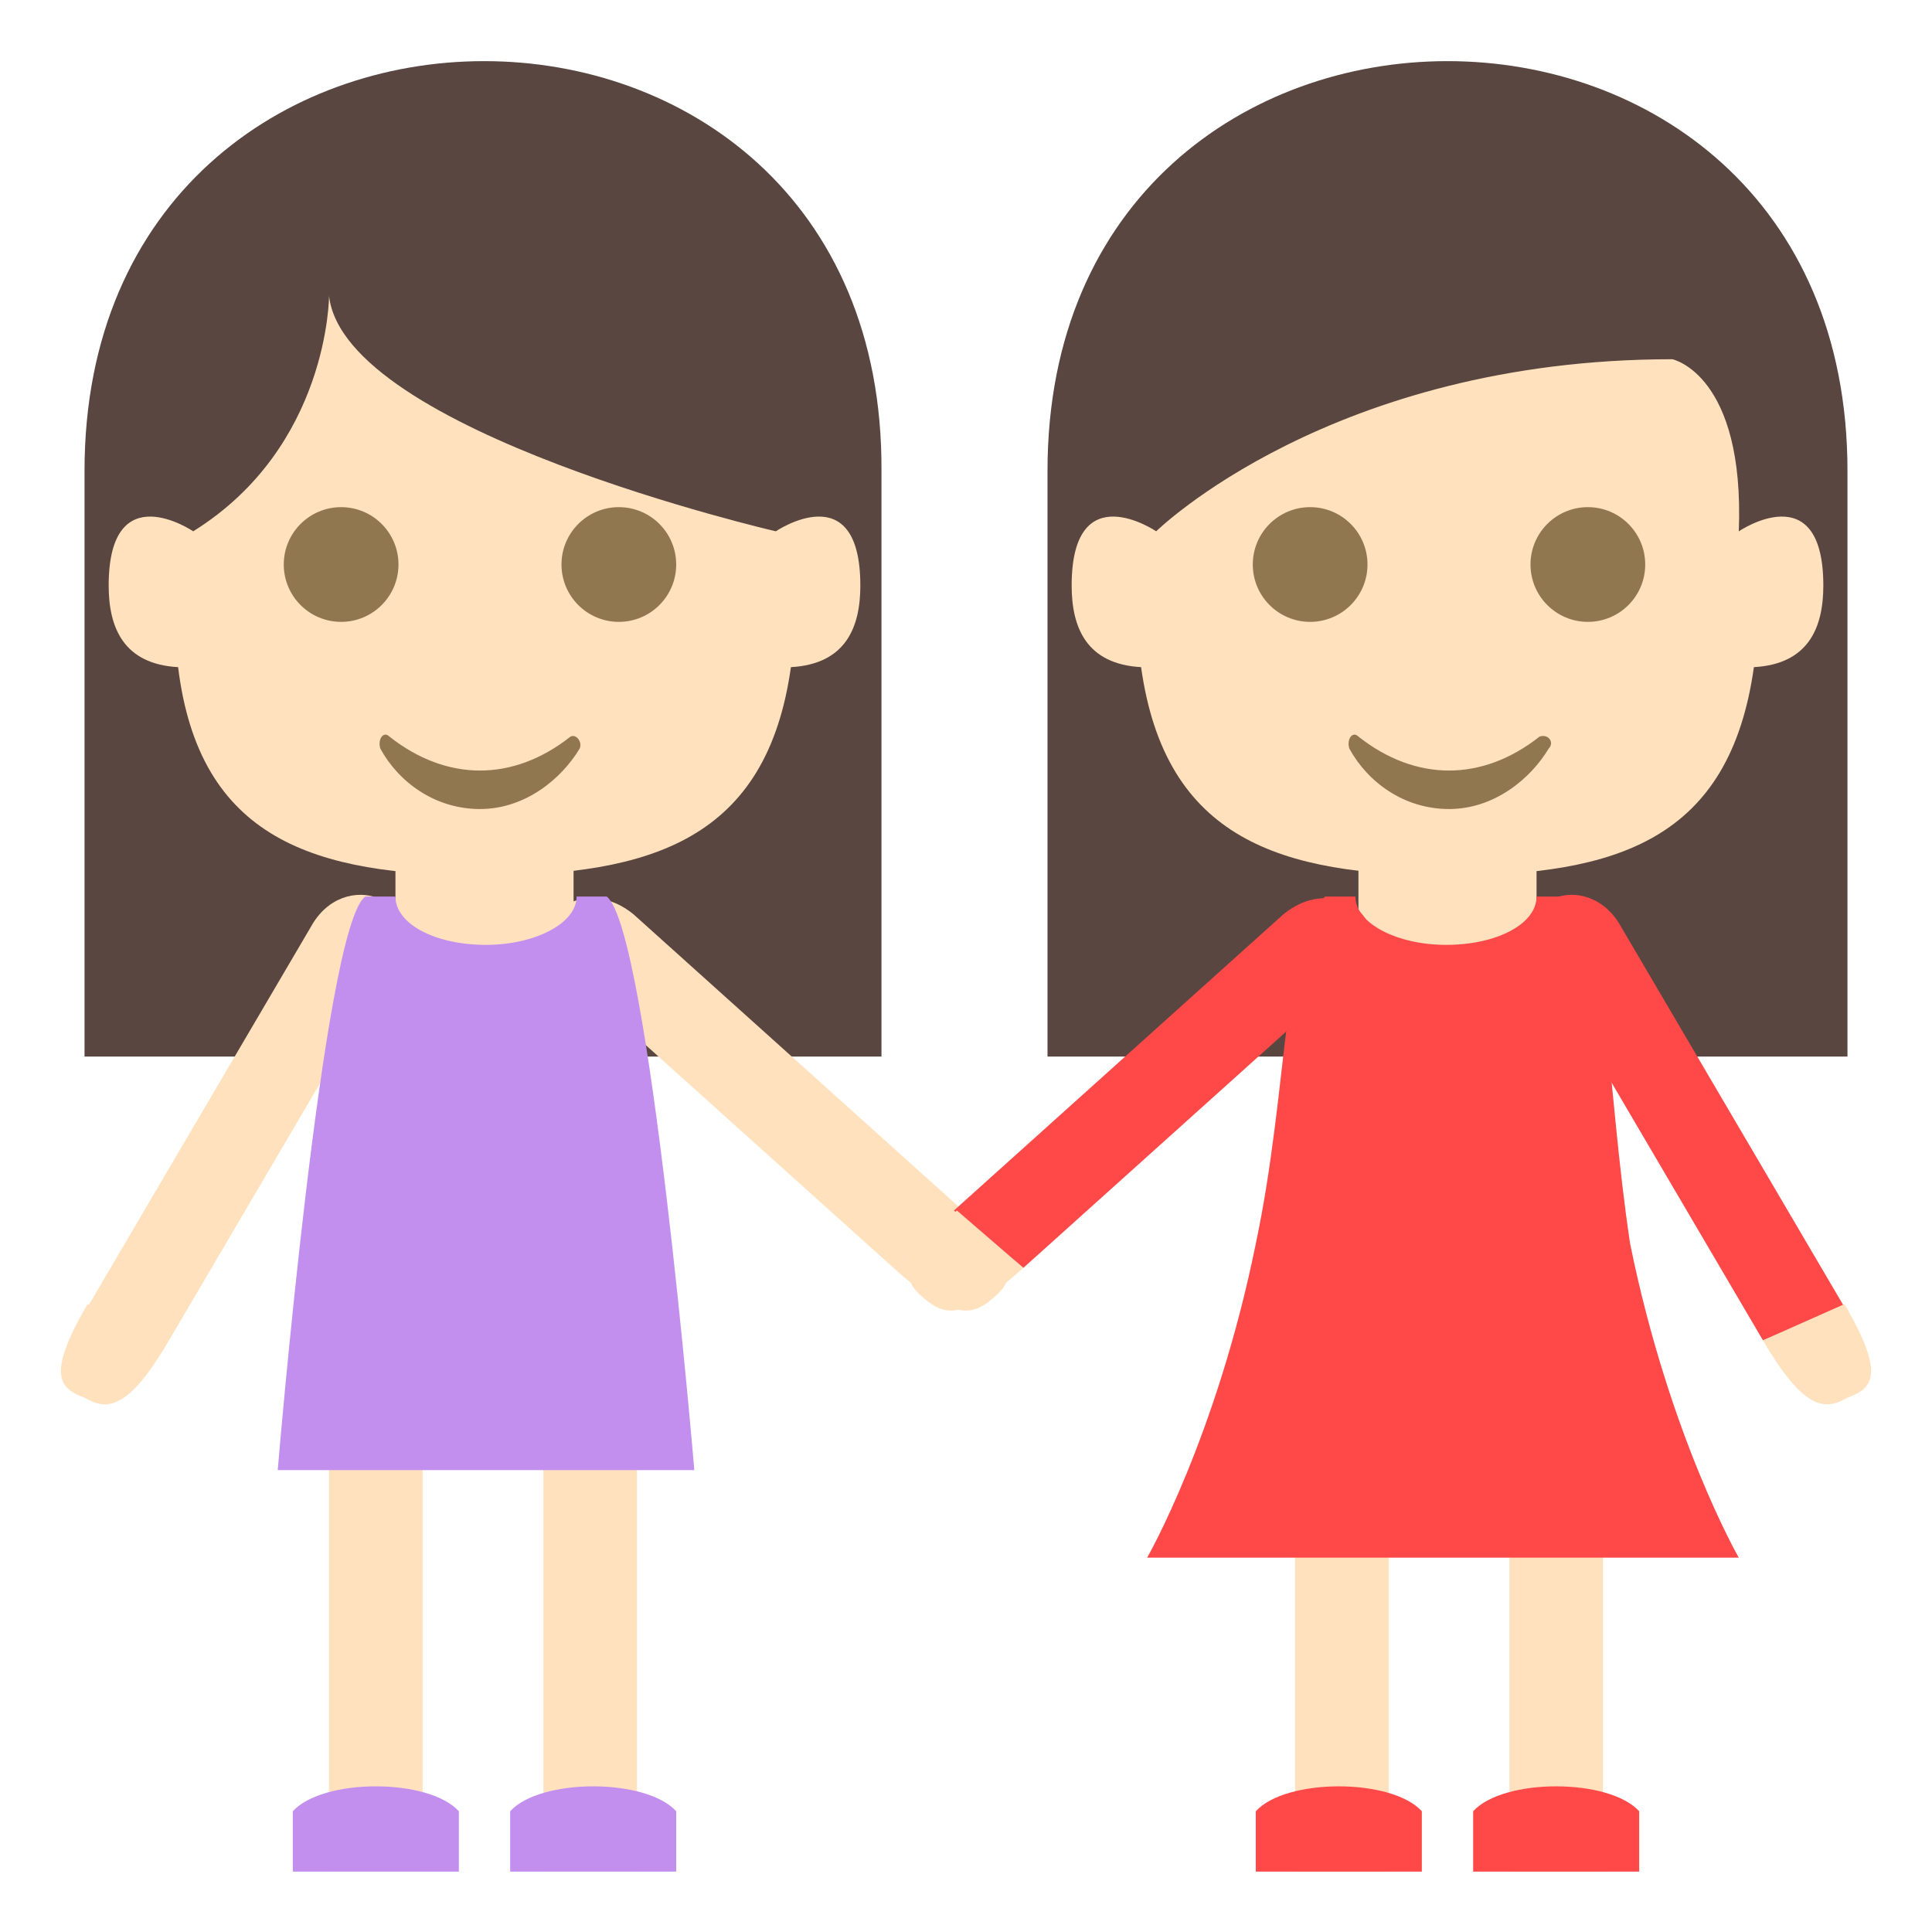
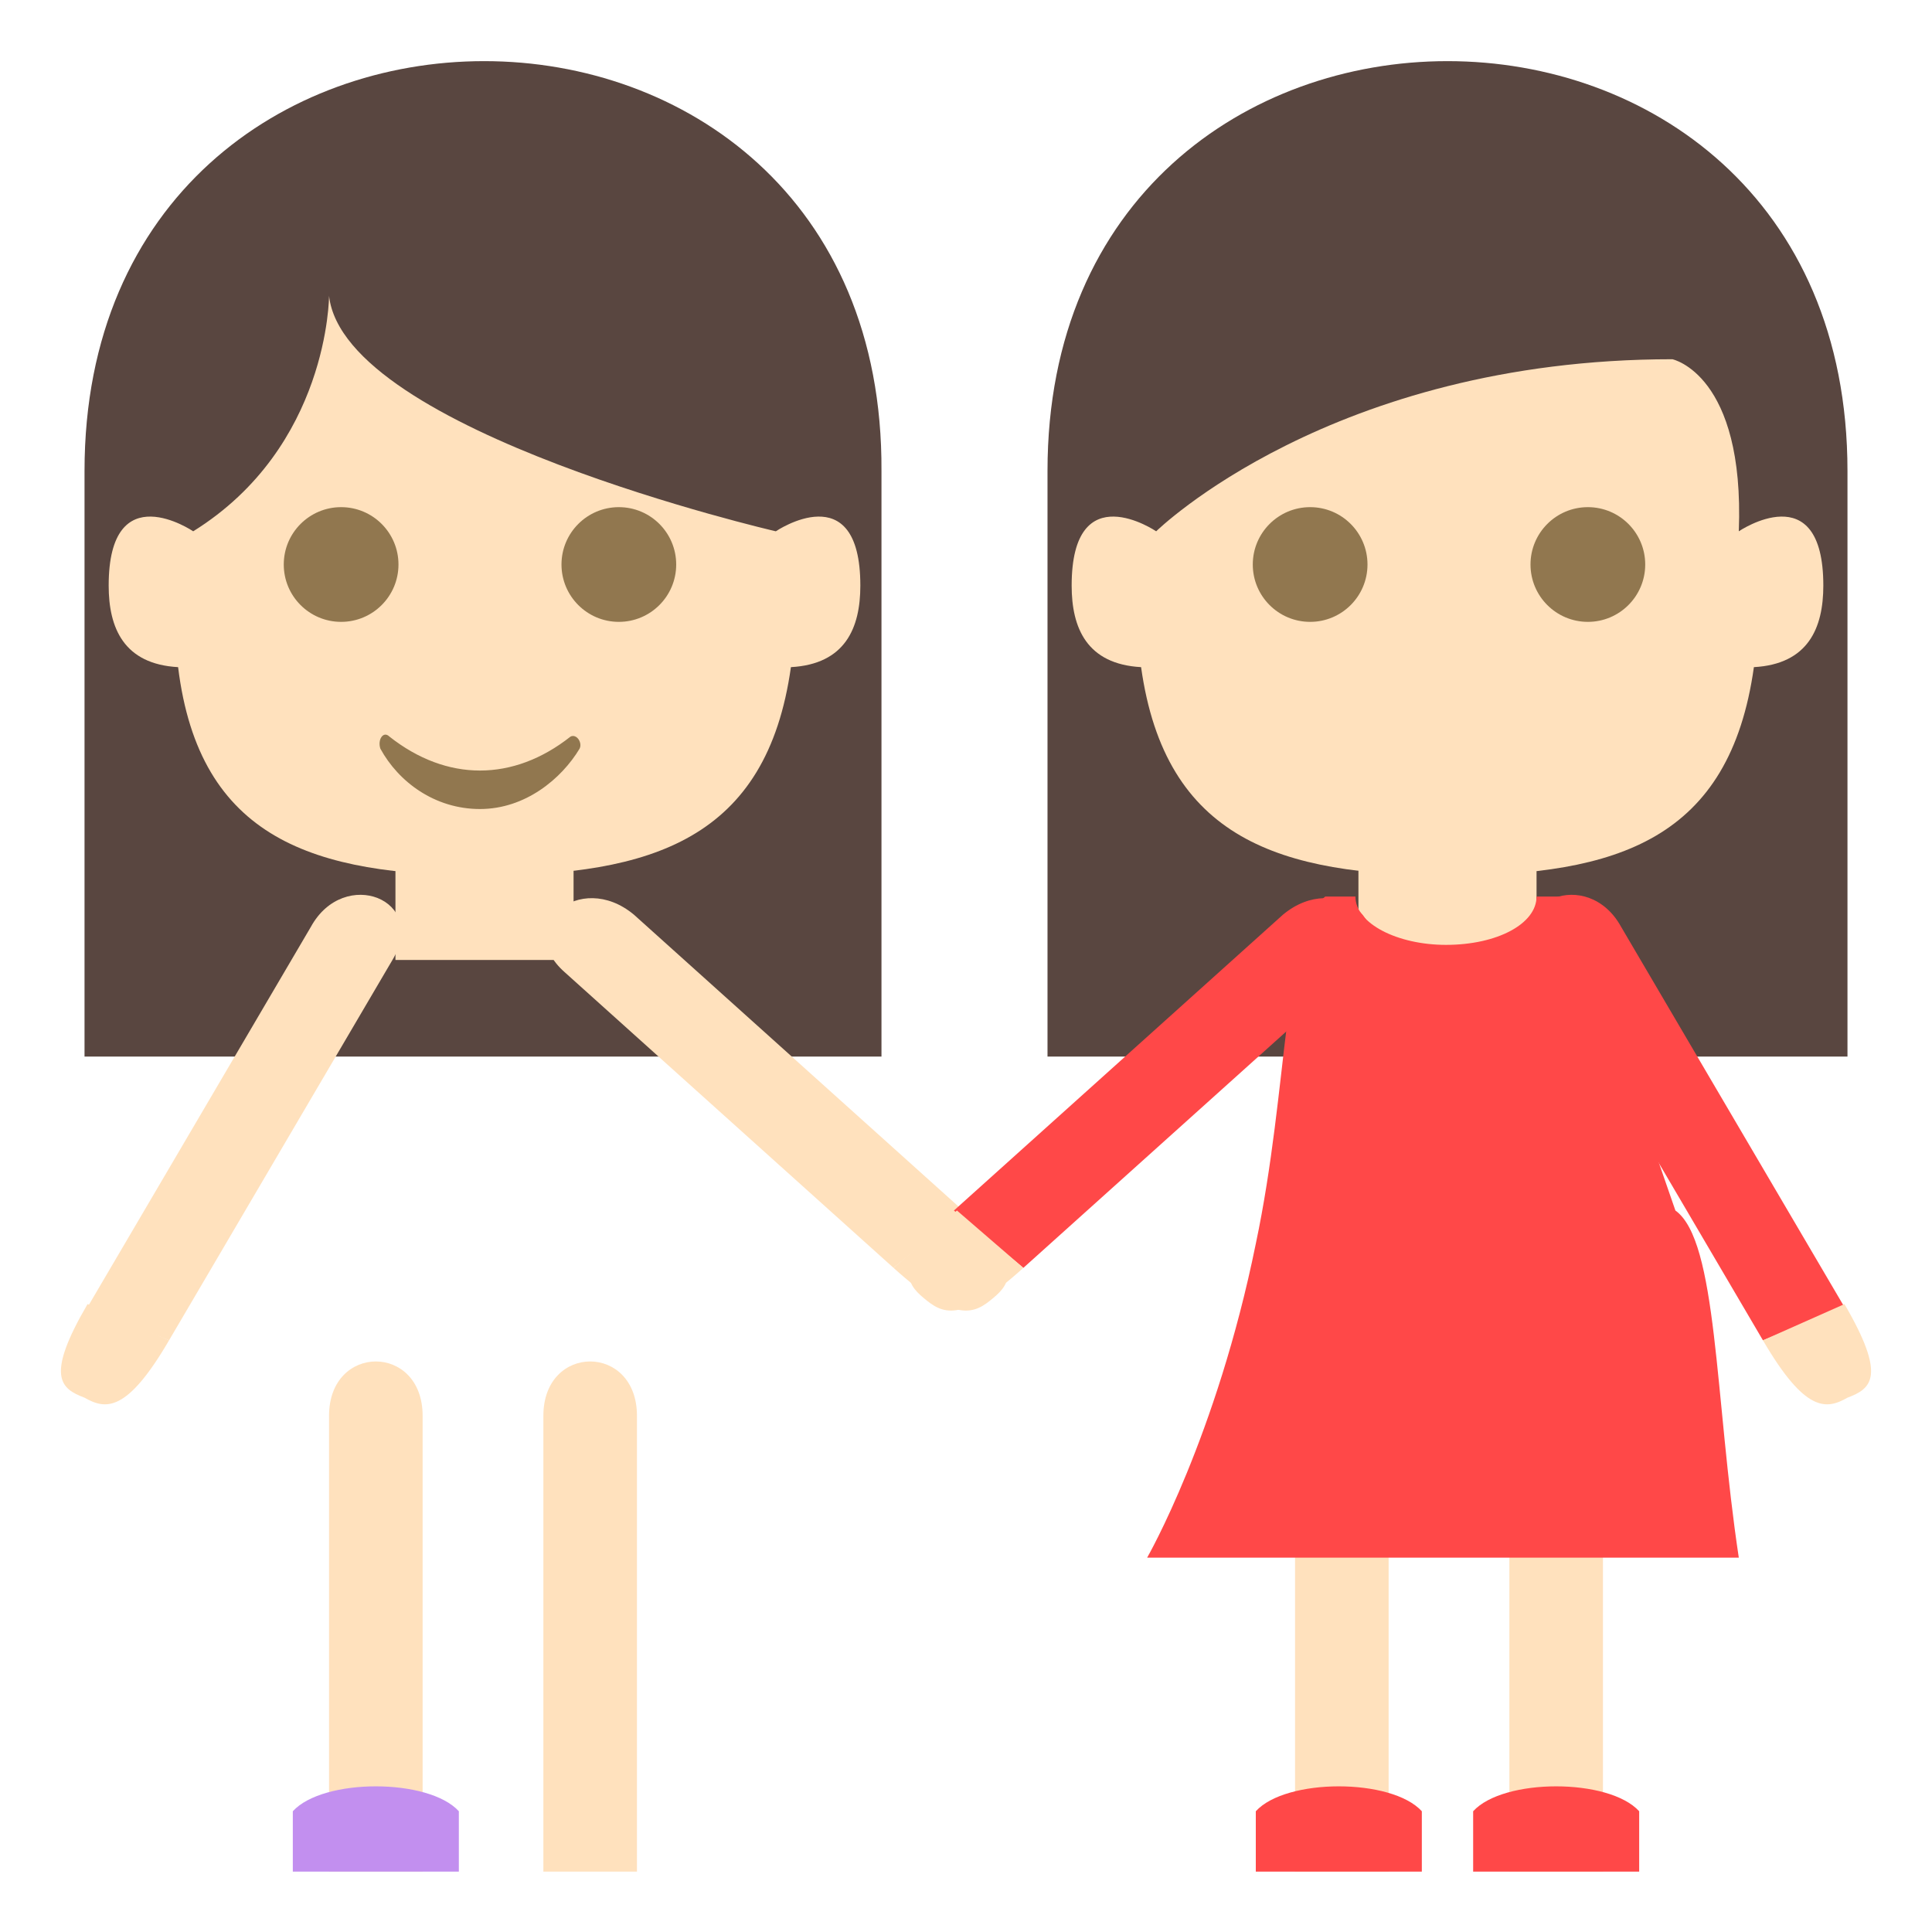
<svg xmlns="http://www.w3.org/2000/svg" viewBox="0 0 64 64">
  <path fill="#594640" d="M61.2 15.6V35H34.7V15.6c0-18.1 26.5-18.1 26.5 0" />
  <path fill="#ff4848" d="M58.4 44.4 51 31.8c-1.2-2 1.6-3.1 2.7-1.1l7.4 12.6-2.7 1.1" />
  <g fill="#ffe1bd">
    <path d="M58.4 44.4c1.4 2.4 2.1 2.3 2.8 1.9.8-.3 1.3-.7-.1-3.1l-2.7 1.2m2-25c0-3.7-2.8-1.8-2.8-1.8.2-5.2-2.2-5.7-2.2-5.7-11.3 0-17.1 5.7-17.1 5.7s-2.8-1.9-2.8 1.8c0 1.4.5 2.6 2.3 2.7.8 5.7 4.6 6.9 10.2 6.9s9.3-1.2 10.1-6.9c1.8-.1 2.3-1.3 2.3-2.7" />
    <path d="M45 27.4h5.9v4.4H45zM50 62V46.9c0-2.4 3.1-2.4 3.1 0V62H50" />
  </g>
  <path fill="#ff4848" d="M48.8 60c1-1.1 4.5-1.1 5.5 0v2h-5.5v-2" />
  <path fill="#ffe1bd" d="M42.9 62V46.9c0-2.4 3.1-2.4 3.1 0V62h-3.1" />
-   <path fill="#ff4848" d="M47.1 60c-1-1.1-4.5-1.1-5.5 0v2h5.5v-2m4.8-30.3h-1c0 .9-1.3 1.6-3 1.6-1.6 0-3-.7-3-1.6h-1c-1.4 1.1-1.2 6.3-2.3 11.5-1.3 6.4-3.6 10.4-3.6 10.4h19.6s-2.3-4-3.6-10.4c-.8-5.3-.7-10.5-2.1-11.5" />
+   <path fill="#ff4848" d="M47.1 60c-1-1.1-4.5-1.1-5.5 0v2h5.5v-2m4.8-30.3h-1c0 .9-1.3 1.6-3 1.6-1.6 0-3-.7-3-1.6h-1c-1.4 1.1-1.2 6.3-2.3 11.5-1.3 6.4-3.6 10.4-3.6 10.4h19.6c-.8-5.3-.7-10.5-2.1-11.5" />
  <path fill="#594640" d="M2.8 15.6V35h26.4V15.6c.1-18.1-26.4-18.1-26.4 0" />
  <g fill="#ffe1bd">
    <path d="M3.6 19.4c0-3.7 2.8-1.8 2.8-1.8 4.5-2.8 4.5-7.8 4.5-7.8.5 4.5 14.8 7.8 14.8 7.8s2.8-1.9 2.8 1.8c0 1.4-.5 2.6-2.3 2.7-.8 5.7-4.6 6.9-10.2 6.9s-9.4-1.2-10.1-6.9c-1.8-.1-2.3-1.3-2.3-2.7m2 25L13 31.8c1.2-2-1.6-3.1-2.7-1.1L2.9 43.3l2.7 1.1" />
    <path d="M5.6 44.4c-1.4 2.4-2.1 2.3-2.8 1.9-.8-.3-1.3-.7.1-3.1l2.7 1.2m24-2.4-10.9-9.8c-1.7-1.5.5-3.4 2.3-1.9l10.9 9.8-2.3 1.9" />
    <path d="M29.6 42c2.1 1.9 2.7 1.5 3.3 1 .6-.5 1-1.1-1.1-2.9L29.6 42" />
  </g>
  <path fill="#ff4848" d="m33.9 42 10.9-9.8c1.7-1.5-.5-3.4-2.3-1.9l-10.9 9.8 2.3 1.9" />
  <path fill="#ffe1bd" d="M33.9 42c-2.1 1.9-2.7 1.5-3.3 1-.6-.5-1-1.1 1.1-2.9l2.2 1.9M13.1 27.4H19v4.4h-5.9zM14 62V46.9c0-2.4-3.1-2.4-3.1 0V62H14" />
  <path fill="#c28fef" d="M15.2 60c-1-1.1-4.5-1.1-5.5 0v2h5.5v-2" />
  <path fill="#ffe1bd" d="M21.1 62V46.9c0-2.4-3.1-2.4-3.1 0V62h3.1" />
-   <path fill="#c28fef" d="M16.9 60c1-1.1 4.5-1.1 5.5 0v2h-5.5v-2m-4.8-30.3h1c0 .9 1.3 1.6 3 1.6 1.6 0 3-.7 3-1.6h1c1.4 1.1 2.9 19 2.9 19H9.2s1.5-18 2.9-19" />
  <g fill="#91774f">
    <circle cx="43.4" cy="18.7" r="1.9" />
    <circle cx="52.6" cy="18.7" r="1.9" />
-     <path d="M51 24.4c-1.9 1.5-4.1 1.5-6 0-.2-.2-.4.1-.3.4.6 1.1 1.8 2 3.3 2 1.5 0 2.7-1 3.3-2 .2-.2 0-.5-.3-.4" />
    <circle cx="11.3" cy="18.7" r="1.9" />
    <circle cx="20.5" cy="18.7" r="1.9" />
    <path d="M18.9 24.4c-1.9 1.5-4.1 1.5-6 0-.2-.2-.4.1-.3.4.6 1.1 1.8 2 3.3 2 1.5 0 2.7-1 3.3-2 .1-.2-.1-.5-.3-.4" />
  </g>
</svg>